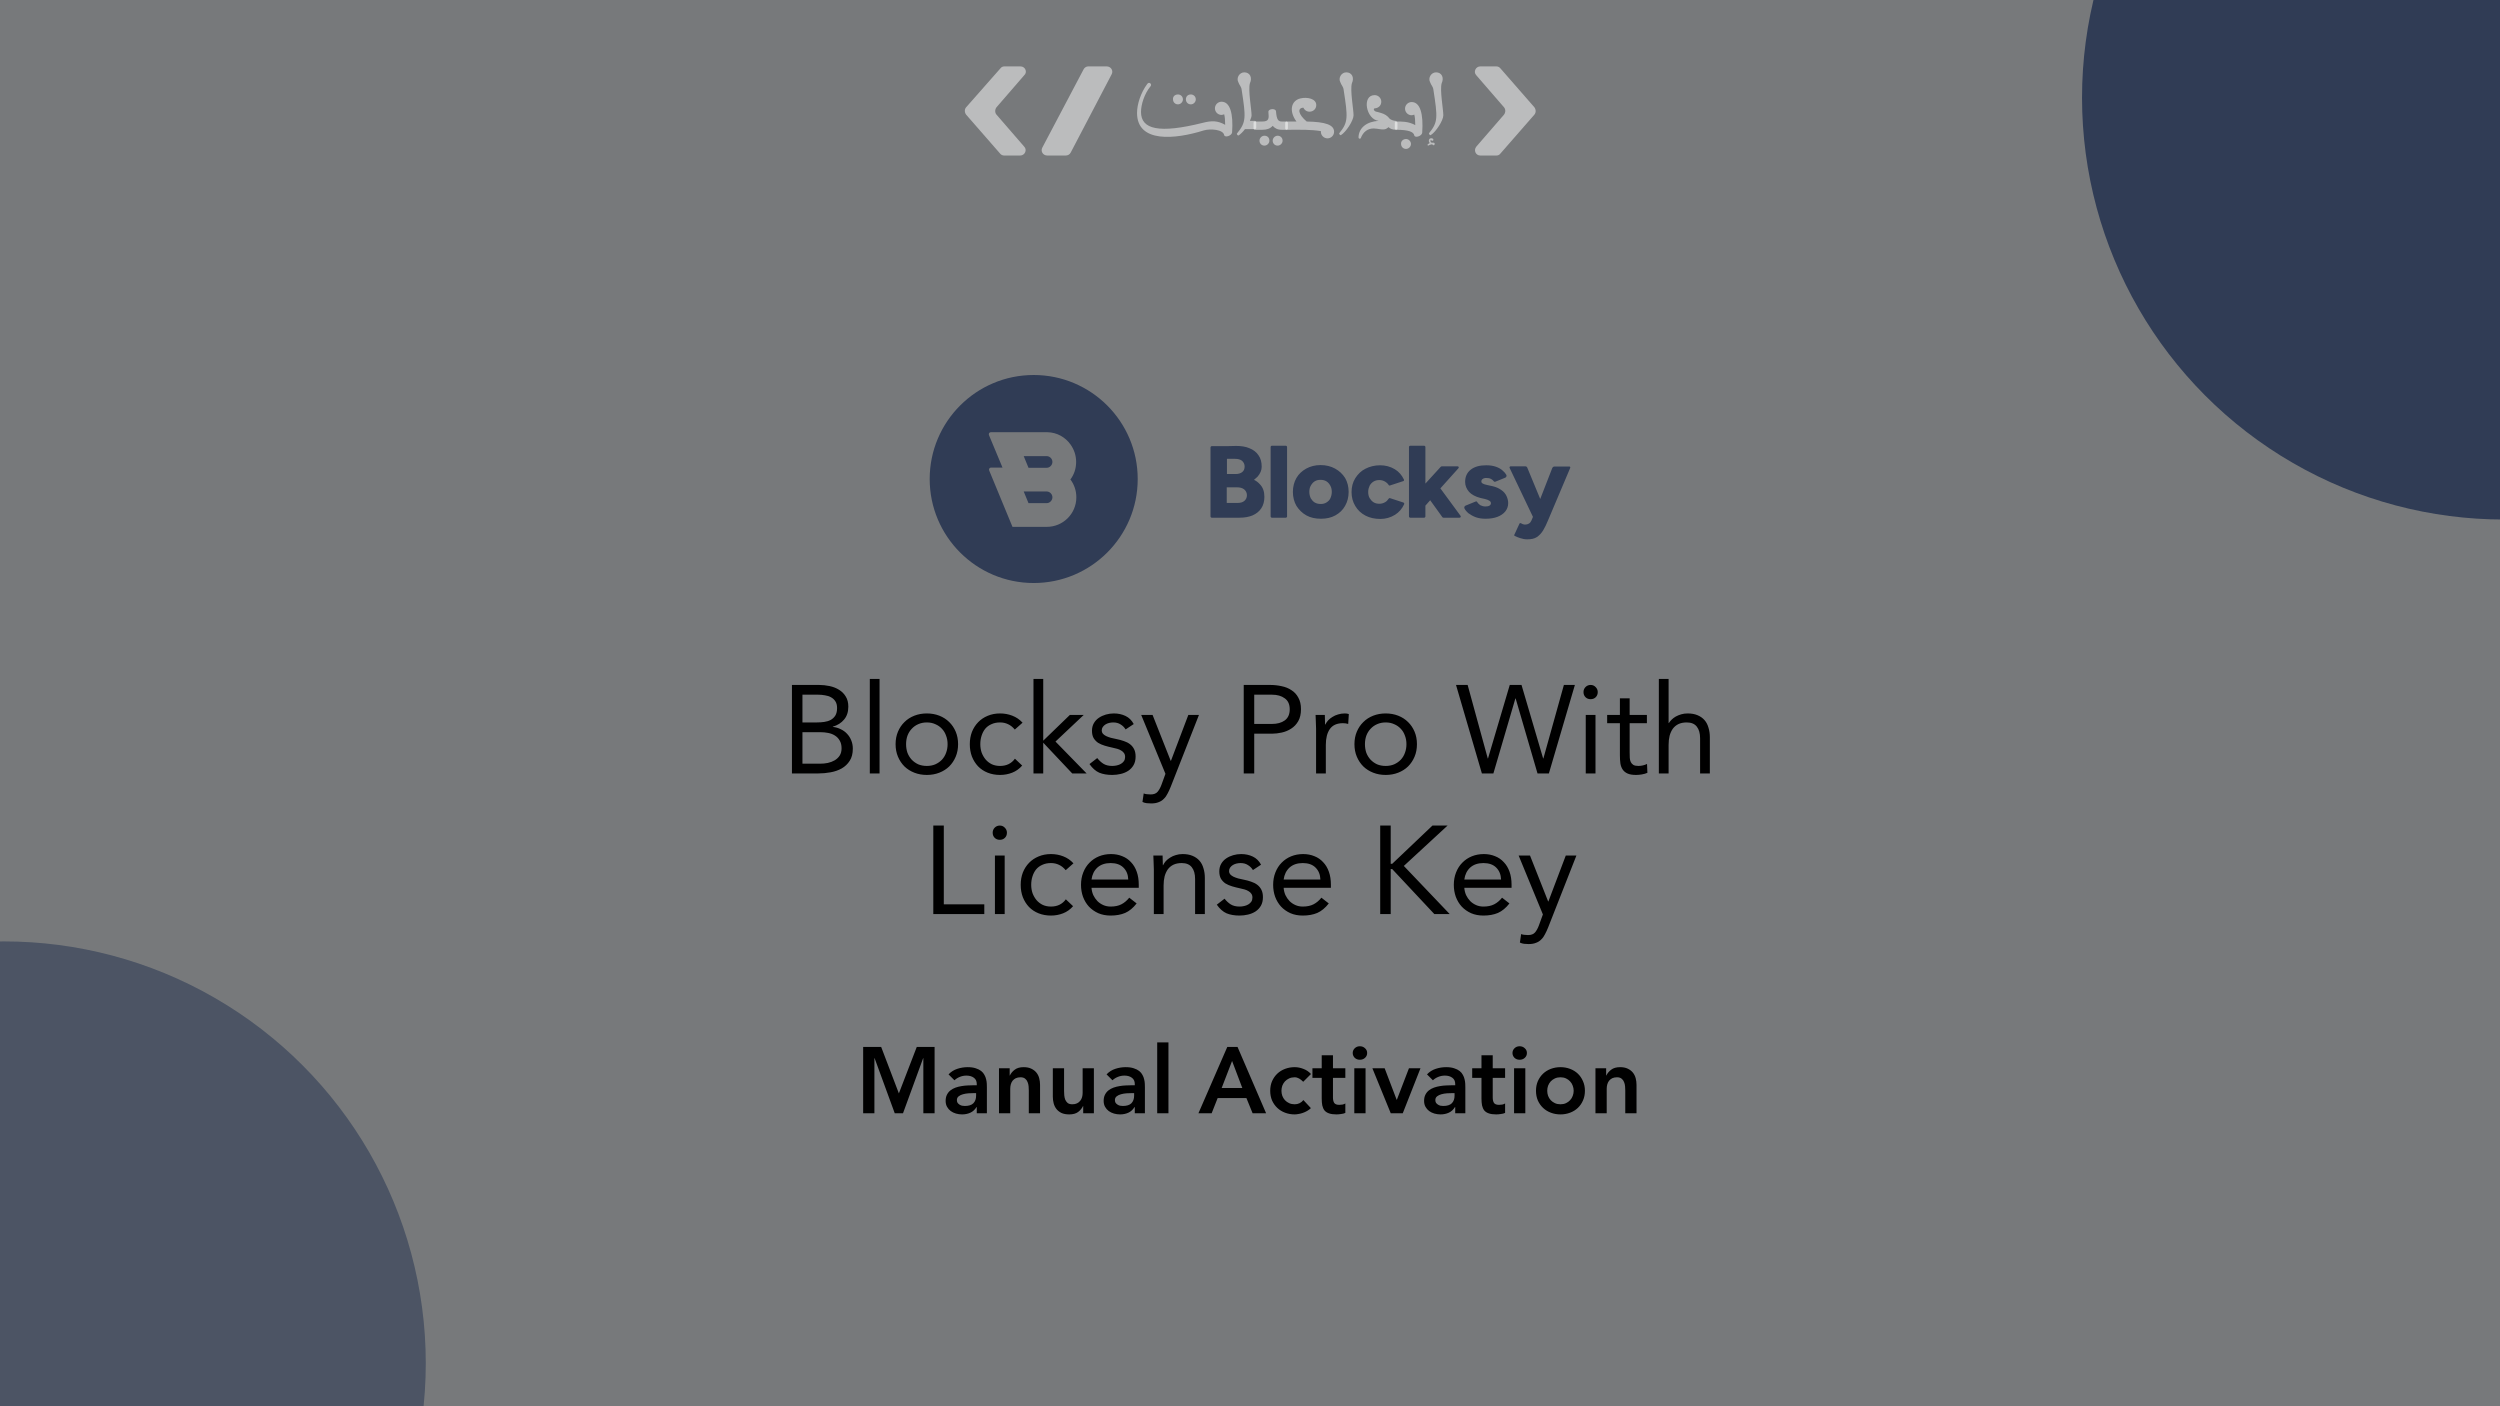
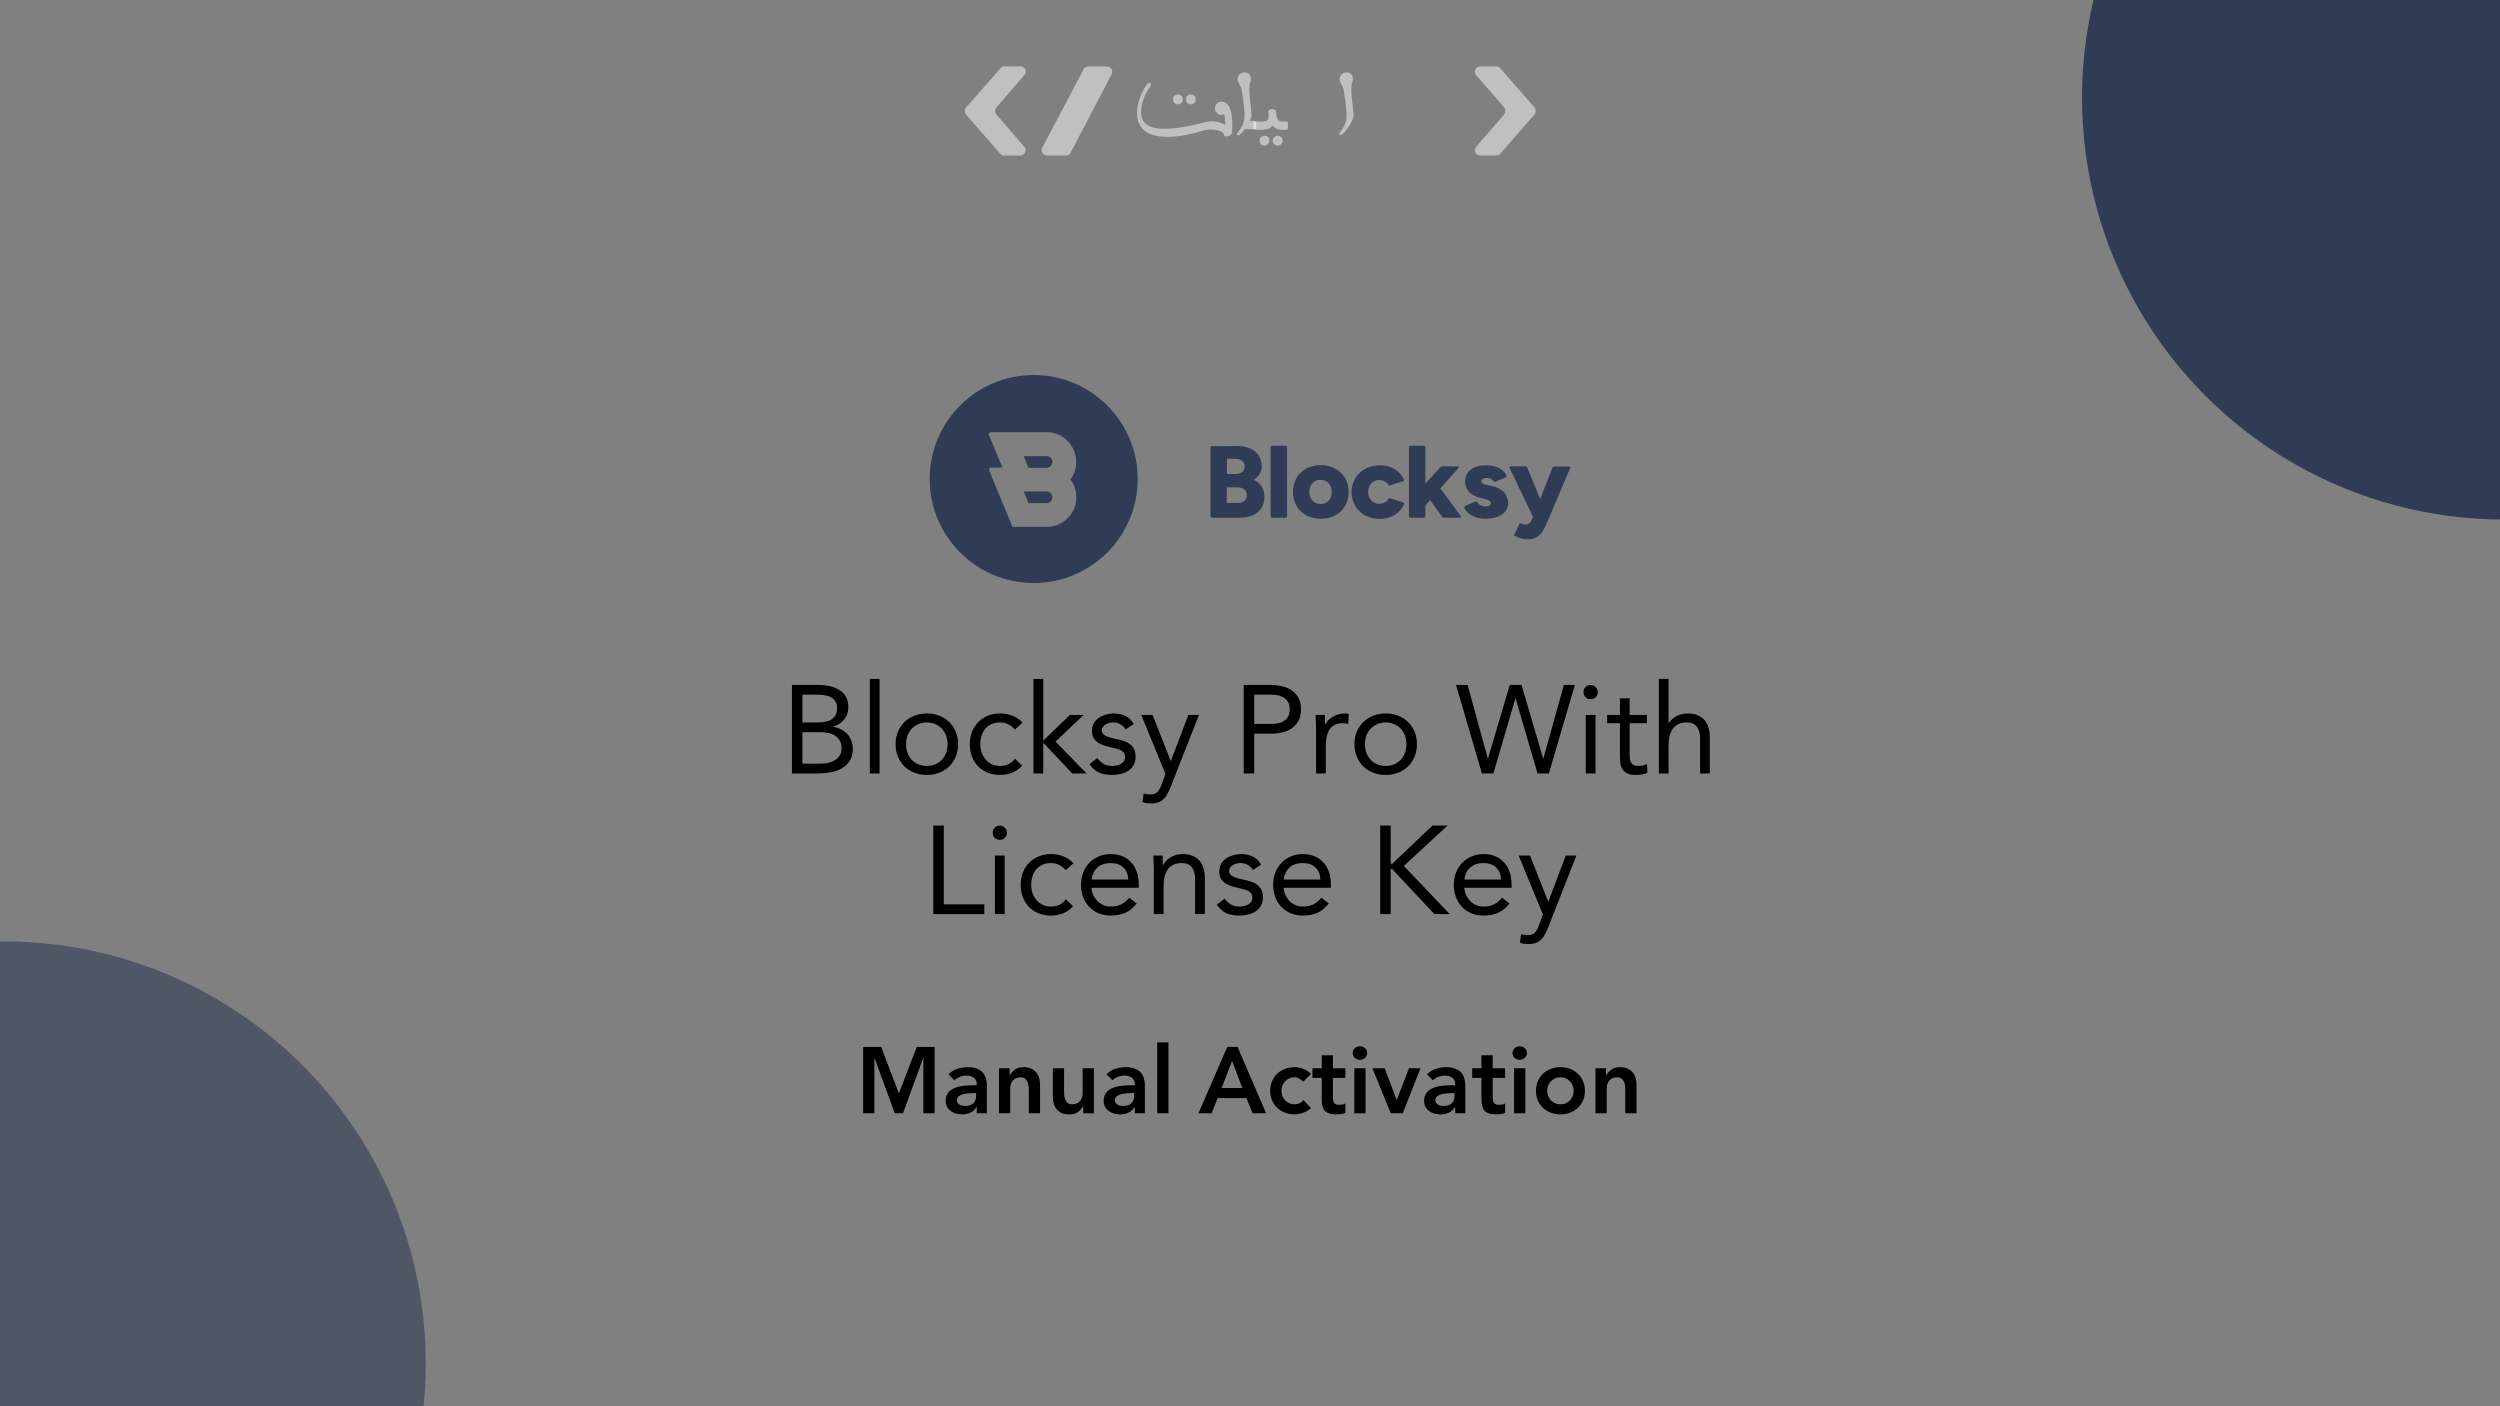
<svg xmlns="http://www.w3.org/2000/svg" width="640" height="360" viewBox="0 0 640 360" fill="none">
  <rect x="0" y="0" width="640" height="360" fill="#808080" stroke="none" />
  <g clip-path="url(#clip0_421_151)">
-     <rect width="640" height="360" fill="#303C55" fill-opacity="0.1" />
    <circle cx="641" cy="25" r="108" fill="#303C55" />
    <circle cx="1" cy="349" r="108" fill="#303C55" fill-opacity="0.6" />
    <path d="M293.703 21.478C294.21 20.802 294.97 21.562 294.548 22.07C292.942 24.013 292.097 26.801 292.097 28.66C292.097 33.138 296.744 34.236 307.897 31.448C310.178 30.857 311.699 30.857 313.643 31.955C313.643 30.772 313.558 29.843 313.389 29.251C313.136 29.336 312.967 29.42 312.713 29.42C311.784 29.42 311.023 28.66 311.023 27.73C311.023 26.801 311.784 26.041 312.713 26.041C314.91 26.041 315.755 29.082 315.417 33.898C315.332 34.743 313.558 35.335 313.389 34.574C313.136 33.138 309.84 32.884 308.151 33.391C300.884 35.673 291.083 36.687 291.083 28.913C291.083 26.716 292.013 23.759 293.703 21.478ZM302.828 25.449C302.828 26.125 302.236 26.716 301.56 26.716C300.8 26.716 300.293 26.125 300.293 25.449C300.208 24.689 300.8 24.182 301.56 24.182C302.236 24.182 302.828 24.689 302.828 25.449ZM306.123 25.449C306.123 26.125 305.531 26.716 304.855 26.716C304.095 26.716 303.588 26.125 303.588 25.449C303.588 24.689 304.095 24.182 304.855 24.182C305.531 24.182 306.123 24.689 306.123 25.449Z" fill="white" fill-opacity="0.5" />
    <path d="M317.867 22.999C317.783 22.154 317.276 21.816 317.022 21.056C316.431 19.957 317.276 18.521 318.543 18.521C319.979 18.521 320.655 19.873 319.979 21.309C319.472 22.999 320.402 28.068 320.402 29.505C320.402 29.843 320.233 30.35 319.979 30.941H321.247C321.416 30.941 321.585 31.11 321.585 31.279V32.715C321.585 32.884 321.416 33.053 321.247 33.053H318.712C318.205 33.729 317.614 34.321 317.107 34.659C316.853 34.828 316.515 34.236 316.684 34.152C319.05 31.279 318.966 30.096 317.867 22.999Z" fill="white" fill-opacity="0.5" />
    <path d="M329.358 31.11C329.527 31.11 329.696 31.279 329.696 31.448V32.884C329.696 33.053 329.527 33.222 329.358 33.222H328.091C326.992 33.222 326.316 32.8 325.809 32.209C325.218 32.884 324.373 33.222 323.19 33.222H321.247C321.078 33.222 320.909 33.053 320.909 32.884V31.448C320.909 31.279 321.078 31.11 321.247 31.11H323.106C324.88 31.11 324.88 30.35 324.711 28.66C324.626 27.815 326.57 27.646 326.654 28.491C326.823 30.688 327.246 31.11 328.175 31.11H329.358ZM324.964 36.011C324.964 36.687 324.373 37.278 323.697 37.278C322.937 37.278 322.43 36.687 322.43 36.011C322.43 35.335 323.021 34.743 323.697 34.743C324.457 34.743 324.964 35.25 324.964 36.011ZM328.344 36.011C328.344 36.687 327.753 37.278 327.077 37.278C326.316 37.278 325.809 36.687 325.809 36.011C325.809 35.335 326.401 34.743 327.077 34.743C327.753 34.743 328.344 35.25 328.344 36.011Z" fill="white" fill-opacity="0.5" />
-     <path d="M329.02 31.448C329.02 31.279 329.189 31.11 329.358 31.11H330.118C330.71 31.11 331.301 31.11 331.893 31.11C329.949 28.491 330.456 25.787 332.907 25.196C334.681 24.773 336.962 25.28 336.962 26.886C336.962 28.744 334.427 29.251 333.667 27.561C332.062 27.646 332.315 29.251 334.512 31.11C339.328 31.195 341.525 31.955 341.525 33.729C341.525 34.659 340.764 35.419 339.835 35.419C338.906 35.419 338.145 34.659 338.145 33.729V33.56C335.441 33.138 332.991 33.222 330.118 33.222H329.358C329.189 33.222 329.02 33.053 329.02 32.884V31.448Z" fill="white" fill-opacity="0.5" />
    <path d="M343.975 22.999C343.89 22.154 343.383 21.816 343.13 21.056C342.539 19.957 343.383 18.521 344.651 18.521C346.087 18.521 346.763 19.873 346.087 21.309C345.58 22.999 346.51 28.068 346.51 29.505C346.51 30.857 344.566 33.814 343.299 34.574C343.046 34.743 342.708 34.152 342.877 34.067C345.158 31.279 345.073 30.096 343.975 22.999Z" fill="white" fill-opacity="0.5" />
-     <path d="M357.747 31.448V32.884C357.747 33.053 357.578 33.222 357.409 33.222C356.48 33.222 355.888 32.969 355.466 32.546C355.297 32.715 355.128 32.8 354.874 32.969C354.114 33.391 352.678 32.884 351.664 32.884C350.058 32.884 348.96 33.814 348.369 35.335C348.2 35.673 347.777 35.504 347.777 35.166C347.862 32.631 349.974 31.11 352.931 30.941C349.72 30.603 348.538 24.351 351.917 24.351C352.847 24.351 353.607 25.111 353.607 26.041C353.607 26.97 352.931 27.646 352.002 27.73C351.495 27.73 351.664 28.406 352.255 28.575C352.593 28.66 353.016 28.744 353.523 28.913C354.452 29.167 355.212 29.674 355.635 30.265C355.973 30.688 356.818 30.941 357.325 30.941C357.578 31.11 357.747 31.279 357.747 31.448Z" fill="white" fill-opacity="0.5" />
-     <path d="M357.071 31.448C357.071 31.279 357.24 31.11 357.409 31.11C358.676 31.11 360.535 31.026 362.31 32.039C362.31 30.857 362.225 29.927 362.056 29.336C361.803 29.42 361.634 29.505 361.38 29.505C360.451 29.505 359.69 28.744 359.69 27.815C359.69 26.886 360.451 26.125 361.38 26.125C363.577 26.125 364.422 29.167 364.084 33.983C363.999 34.828 362.225 35.419 362.056 34.659C361.887 33.729 360.535 33.222 357.409 33.222C357.24 33.222 357.071 33.053 357.071 32.884V31.448ZM359.944 35.588C360.62 35.588 361.211 36.179 361.211 36.855C361.211 37.531 360.62 38.123 359.944 38.123C359.183 38.123 358.676 37.531 358.676 36.855C358.592 36.179 359.183 35.588 359.944 35.588Z" fill="white" fill-opacity="0.5" />
-     <path d="M366.027 36.602C365.605 36.264 365.774 35.504 366.196 35.419C366.534 35.335 366.872 35.419 366.957 35.757C366.957 36.095 366.534 36.18 366.365 35.842C366.112 35.842 366.112 36.433 366.534 36.517C366.703 36.517 366.788 36.517 366.957 36.517C367.379 36.517 367.379 37.109 367.041 37.193C366.872 37.193 366.703 37.109 366.703 36.94C366.365 36.94 365.943 37.109 365.605 37.278C365.52 37.362 365.436 37.025 365.436 37.025C365.605 36.855 365.858 36.687 366.027 36.602ZM366.957 22.999C366.872 22.154 366.365 21.816 366.112 21.056C365.52 19.957 366.365 18.521 367.633 18.521C369.069 18.521 369.745 19.873 369.069 21.309C368.562 22.999 369.491 28.068 369.491 29.505C369.491 30.857 367.548 33.814 366.281 34.574C366.027 34.743 365.689 34.152 365.858 34.067C368.14 31.279 368.055 30.096 366.957 22.999Z" fill="white" fill-opacity="0.5" />
    <path d="M383.094 17H378.954C377.772 17 377.096 18.436 377.941 19.281L385.038 27.477C385.46 27.984 385.46 28.744 385.038 29.336L377.941 37.531C377.18 38.461 377.772 39.813 378.954 39.813H383.094C383.517 39.813 383.855 39.644 384.108 39.306L392.811 29.336C393.233 28.829 393.233 28.068 392.811 27.477L384.108 17.507C383.855 17.169 383.432 17 383.094 17Z" fill="white" fill-opacity="0.5" />
    <path d="M261.258 17H257.118C256.695 17 256.357 17.169 256.104 17.507L247.317 27.477C246.894 27.984 246.894 28.744 247.317 29.336L256.019 39.306C256.273 39.644 256.695 39.813 257.033 39.813H261.173C262.356 39.813 263.032 38.376 262.187 37.531L255.09 29.336C254.668 28.829 254.668 28.068 255.09 27.477L262.187 19.281C263.117 18.436 262.441 17 261.258 17Z" fill="white" fill-opacity="0.5" />
    <path d="M277.396 17.76L266.834 37.785C266.327 38.714 267.003 39.813 268.102 39.813H272.833C273.34 39.813 273.847 39.559 274.101 39.052L284.577 19.028C285.084 18.098 284.408 17 283.31 17H278.579C278.156 17 277.649 17.253 277.396 17.76Z" fill="white" fill-opacity="0.5" />
    <path d="M202.738 175.344H209.65C210.567 175.344 211.474 175.44 212.37 175.632C213.287 175.824 214.098 176.144 214.802 176.592C215.506 177.019 216.071 177.584 216.498 178.288C216.946 178.992 217.17 179.867 217.17 180.912C217.17 182.256 216.807 183.355 216.082 184.208C215.378 185.061 214.418 185.669 213.202 186.032V186.096C213.927 186.16 214.599 186.352 215.218 186.672C215.858 186.971 216.402 187.365 216.85 187.856C217.319 188.347 217.682 188.923 217.938 189.584C218.194 190.224 218.322 190.917 218.322 191.664C218.322 192.923 218.055 193.957 217.522 194.768C217.01 195.579 216.327 196.229 215.474 196.72C214.642 197.189 213.693 197.52 212.626 197.712C211.581 197.904 210.535 198 209.49 198H202.738V175.344ZM205.426 184.944H209.138C209.778 184.944 210.397 184.901 210.994 184.816C211.613 184.731 212.167 184.56 212.658 184.304C213.149 184.027 213.543 183.653 213.842 183.184C214.141 182.693 214.29 182.053 214.29 181.264C214.29 180.56 214.151 179.995 213.874 179.568C213.597 179.12 213.223 178.768 212.754 178.512C212.306 178.256 211.783 178.085 211.186 178C210.61 177.893 210.023 177.84 209.426 177.84H205.426V184.944ZM205.426 195.504H209.97C210.631 195.504 211.282 195.44 211.922 195.312C212.583 195.163 213.17 194.939 213.682 194.64C214.215 194.32 214.642 193.915 214.962 193.424C215.282 192.912 215.442 192.293 215.442 191.568C215.442 190.779 215.282 190.117 214.962 189.584C214.663 189.051 214.258 188.624 213.746 188.304C213.255 187.984 212.679 187.76 212.018 187.632C211.378 187.504 210.717 187.44 210.034 187.44H205.426V195.504ZM222.67 173.808H225.166V198H222.67V173.808ZM229.27 190.512C229.27 189.339 229.472 188.272 229.878 187.312C230.283 186.352 230.838 185.531 231.542 184.848C232.246 184.144 233.088 183.6 234.07 183.216C235.051 182.832 236.118 182.64 237.27 182.64C238.422 182.64 239.488 182.832 240.47 183.216C241.451 183.6 242.294 184.144 242.998 184.848C243.702 185.531 244.256 186.352 244.662 187.312C245.067 188.272 245.27 189.339 245.27 190.512C245.27 191.685 245.067 192.752 244.662 193.712C244.256 194.672 243.702 195.504 242.998 196.208C242.294 196.891 241.451 197.424 240.47 197.808C239.488 198.192 238.422 198.384 237.27 198.384C236.118 198.384 235.051 198.192 234.07 197.808C233.088 197.424 232.246 196.891 231.542 196.208C230.838 195.504 230.283 194.672 229.878 193.712C229.472 192.752 229.27 191.685 229.27 190.512ZM231.958 190.512C231.958 191.301 232.075 192.037 232.31 192.72C232.566 193.381 232.928 193.968 233.398 194.48C233.867 194.971 234.422 195.365 235.062 195.664C235.723 195.941 236.459 196.08 237.27 196.08C238.08 196.08 238.806 195.941 239.446 195.664C240.107 195.365 240.672 194.971 241.142 194.48C241.611 193.968 241.963 193.381 242.198 192.72C242.454 192.037 242.582 191.301 242.582 190.512C242.582 189.723 242.454 188.997 242.198 188.336C241.963 187.653 241.611 187.067 241.142 186.576C240.672 186.064 240.107 185.669 239.446 185.392C238.806 185.093 238.08 184.944 237.27 184.944C236.459 184.944 235.723 185.093 235.062 185.392C234.422 185.669 233.867 186.064 233.398 186.576C232.928 187.067 232.566 187.653 232.31 188.336C232.075 188.997 231.958 189.723 231.958 190.512ZM259.79 186.768C259.256 186.128 258.68 185.669 258.062 185.392C257.443 185.093 256.76 184.944 256.014 184.944C255.182 184.944 254.446 185.093 253.806 185.392C253.166 185.669 252.632 186.064 252.206 186.576C251.8 187.088 251.491 187.685 251.278 188.368C251.064 189.029 250.958 189.744 250.958 190.512C250.958 191.28 251.075 192.005 251.31 192.688C251.566 193.349 251.907 193.936 252.334 194.448C252.782 194.96 253.315 195.365 253.934 195.664C254.552 195.941 255.246 196.08 256.014 196.08C257.656 196.08 258.926 195.461 259.822 194.224L261.678 195.984C260.952 196.816 260.099 197.424 259.118 197.808C258.136 198.192 257.102 198.384 256.014 198.384C254.862 198.384 253.806 198.192 252.846 197.808C251.886 197.424 251.064 196.88 250.382 196.176C249.72 195.472 249.198 194.64 248.814 193.68C248.451 192.72 248.27 191.664 248.27 190.512C248.27 189.381 248.451 188.336 248.814 187.376C249.198 186.416 249.731 185.584 250.414 184.88C251.096 184.176 251.907 183.632 252.846 183.248C253.806 182.843 254.862 182.64 256.014 182.64C257.123 182.64 258.168 182.832 259.15 183.216C260.152 183.6 261.027 184.197 261.774 185.008L259.79 186.768ZM264.571 173.808H267.067V189.616L273.883 183.024H277.435L270.203 189.84L278.171 198H274.491L267.067 190.128V198H264.571V173.808ZM280.891 194.064C281.382 194.683 281.915 195.173 282.491 195.536C283.088 195.899 283.835 196.08 284.731 196.08C285.115 196.08 285.499 196.037 285.883 195.952C286.288 195.867 286.651 195.728 286.971 195.536C287.291 195.344 287.547 195.109 287.739 194.832C287.931 194.533 288.027 194.181 288.027 193.776C288.027 193.371 287.931 193.04 287.739 192.784C287.568 192.528 287.334 192.315 287.035 192.144C286.736 191.952 286.395 191.803 286.011 191.696C285.627 191.589 285.232 191.493 284.827 191.408C284.123 191.259 283.451 191.088 282.811 190.896C282.171 190.704 281.606 190.459 281.115 190.16C280.646 189.84 280.262 189.435 279.963 188.944C279.686 188.453 279.547 187.824 279.547 187.056C279.547 186.331 279.707 185.691 280.027 185.136C280.347 184.581 280.774 184.123 281.307 183.76C281.84 183.397 282.438 183.12 283.099 182.928C283.76 182.736 284.443 182.64 285.147 182.64C286.235 182.64 287.227 182.853 288.123 183.28C289.019 183.707 289.723 184.4 290.235 185.36L288.155 186.736C287.835 186.203 287.408 185.776 286.875 185.456C286.363 185.115 285.734 184.944 284.987 184.944C284.646 184.944 284.294 184.987 283.931 185.072C283.59 185.157 283.28 185.285 283.003 185.456C282.726 185.627 282.491 185.851 282.299 186.128C282.128 186.384 282.043 186.683 282.043 187.024C282.043 187.323 282.139 187.589 282.331 187.824C282.544 188.059 282.822 188.261 283.163 188.432C283.526 188.603 283.931 188.752 284.379 188.88C284.848 189.008 285.328 189.115 285.819 189.2C286.48 189.328 287.11 189.499 287.707 189.712C288.304 189.904 288.827 190.171 289.275 190.512C289.723 190.853 290.075 191.28 290.331 191.792C290.587 192.304 290.715 192.933 290.715 193.68C290.715 194.533 290.544 195.259 290.203 195.856C289.862 196.453 289.403 196.944 288.827 197.328C288.272 197.691 287.632 197.957 286.907 198.128C286.203 198.299 285.478 198.384 284.731 198.384C283.451 198.384 282.342 198.192 281.403 197.808C280.486 197.403 279.654 196.667 278.907 195.6L280.891 194.064ZM299.7 201.424C299.444 202.064 299.177 202.64 298.9 203.152C298.644 203.685 298.324 204.133 297.94 204.496C297.577 204.88 297.129 205.168 296.596 205.36C296.084 205.573 295.455 205.68 294.708 205.68C294.345 205.68 293.961 205.659 293.556 205.616C293.172 205.573 292.809 205.467 292.468 205.296L292.788 203.12C293.044 203.227 293.311 203.291 293.588 203.312C293.865 203.355 294.185 203.376 294.548 203.376C295.359 203.376 295.956 203.152 296.34 202.704C296.724 202.256 297.055 201.659 297.332 200.912L298.356 198.096L292.148 183.024H295.06L299.7 194.768H299.764L304.212 183.024H306.932L299.7 201.424ZM318.394 175.344H325.114C326.159 175.344 327.151 175.451 328.09 175.664C329.05 175.856 329.893 176.197 330.618 176.688C331.365 177.157 331.951 177.797 332.378 178.608C332.826 179.397 333.05 180.379 333.05 181.552C333.05 182.789 332.815 183.813 332.346 184.624C331.877 185.435 331.269 186.075 330.522 186.544C329.797 187.013 328.997 187.344 328.122 187.536C327.247 187.728 326.415 187.824 325.626 187.824H321.082V198H318.394V175.344ZM321.082 185.328H325.626C326.97 185.328 328.058 185.029 328.89 184.432C329.743 183.813 330.17 182.864 330.17 181.584C330.17 180.304 329.743 179.365 328.89 178.768C328.058 178.149 326.97 177.84 325.626 177.84H321.082V185.328ZM336.915 186.576C336.915 185.893 336.894 185.253 336.851 184.656C336.808 184.059 336.787 183.515 336.787 183.024H339.155C339.155 183.429 339.166 183.835 339.187 184.24C339.208 184.645 339.219 185.061 339.219 185.488H339.283C339.454 185.125 339.688 184.773 339.987 184.432C340.307 184.091 340.68 183.792 341.107 183.536C341.534 183.259 342.014 183.045 342.547 182.896C343.08 182.725 343.656 182.64 344.275 182.64C344.659 182.64 345 182.693 345.299 182.8L345.139 185.328C344.712 185.2 344.264 185.136 343.795 185.136C342.259 185.136 341.139 185.637 340.435 186.64C339.752 187.621 339.411 188.976 339.411 190.704V198H336.915V186.576ZM346.738 190.512C346.738 189.339 346.941 188.272 347.346 187.312C347.752 186.352 348.306 185.531 349.01 184.848C349.714 184.144 350.557 183.6 351.538 183.216C352.52 182.832 353.586 182.64 354.738 182.64C355.89 182.64 356.957 182.832 357.938 183.216C358.92 183.6 359.762 184.144 360.466 184.848C361.17 185.531 361.725 186.352 362.13 187.312C362.536 188.272 362.738 189.339 362.738 190.512C362.738 191.685 362.536 192.752 362.13 193.712C361.725 194.672 361.17 195.504 360.466 196.208C359.762 196.891 358.92 197.424 357.938 197.808C356.957 198.192 355.89 198.384 354.738 198.384C353.586 198.384 352.52 198.192 351.538 197.808C350.557 197.424 349.714 196.891 349.01 196.208C348.306 195.504 347.752 194.672 347.346 193.712C346.941 192.752 346.738 191.685 346.738 190.512ZM349.426 190.512C349.426 191.301 349.544 192.037 349.778 192.72C350.034 193.381 350.397 193.968 350.866 194.48C351.336 194.971 351.89 195.365 352.53 195.664C353.192 195.941 353.928 196.08 354.738 196.08C355.549 196.08 356.274 195.941 356.914 195.664C357.576 195.365 358.141 194.971 358.61 194.48C359.08 193.968 359.432 193.381 359.666 192.72C359.922 192.037 360.05 191.301 360.05 190.512C360.05 189.723 359.922 188.997 359.666 188.336C359.432 187.653 359.08 187.067 358.61 186.576C358.141 186.064 357.576 185.669 356.914 185.392C356.274 185.093 355.549 184.944 354.738 184.944C353.928 184.944 353.192 185.093 352.53 185.392C351.89 185.669 351.336 186.064 350.866 186.576C350.397 187.067 350.034 187.653 349.778 188.336C349.544 188.997 349.426 189.723 349.426 190.512ZM372.739 175.344H375.715L380.867 194.16H380.931L386.499 175.344H389.507L395.043 194.16H395.107L400.355 175.344H403.171L396.515 198H393.603L388.003 178.8H387.939L382.307 198H379.363L372.739 175.344ZM405.951 183.024H408.447V198H405.951V183.024ZM405.375 177.168C405.375 176.677 405.546 176.251 405.887 175.888C406.25 175.525 406.687 175.344 407.199 175.344C407.711 175.344 408.138 175.525 408.479 175.888C408.842 176.251 409.023 176.677 409.023 177.168C409.023 177.701 408.853 178.139 408.511 178.48C408.17 178.821 407.733 178.992 407.199 178.992C406.666 178.992 406.229 178.821 405.887 178.48C405.546 178.139 405.375 177.701 405.375 177.168ZM421.607 185.136H417.191V192.624C417.191 193.115 417.202 193.573 417.223 194C417.244 194.405 417.33 194.768 417.479 195.088C417.628 195.387 417.852 195.632 418.151 195.824C418.45 195.995 418.876 196.08 419.431 196.08C419.794 196.08 420.167 196.037 420.551 195.952C420.935 195.867 421.298 195.739 421.639 195.568L421.735 197.84C421.308 198.032 420.828 198.171 420.295 198.256C419.783 198.341 419.292 198.384 418.823 198.384C417.927 198.384 417.212 198.267 416.679 198.032C416.146 197.797 415.73 197.467 415.431 197.04C415.132 196.613 414.93 196.091 414.823 195.472C414.738 194.832 414.695 194.128 414.695 193.36V185.136H411.431V183.024H414.695V178.768H417.191V183.024H421.607V185.136ZM424.665 173.808H427.161V185.104H427.225C427.396 184.827 427.63 184.539 427.929 184.24C428.228 183.941 428.58 183.675 428.985 183.44C429.412 183.205 429.881 183.013 430.393 182.864C430.905 182.715 431.449 182.64 432.025 182.64C433.006 182.64 433.849 182.789 434.553 183.088C435.278 183.387 435.876 183.803 436.345 184.336C436.814 184.869 437.156 185.52 437.369 186.288C437.604 187.035 437.721 187.856 437.721 188.752V198H435.225V189.008C435.225 187.728 434.948 186.736 434.393 186.032C433.838 185.307 432.974 184.944 431.801 184.944C430.99 184.944 430.286 185.083 429.689 185.36C429.113 185.637 428.633 186.032 428.249 186.544C427.886 187.056 427.609 187.664 427.417 188.368C427.246 189.072 427.161 189.851 427.161 190.704V198H424.665V173.808ZM238.925 211.344H241.613V231.504H251.981V234H238.925V211.344ZM254.701 219.024H257.197V234H254.701V219.024ZM254.125 213.168C254.125 212.677 254.296 212.251 254.637 211.888C255 211.525 255.437 211.344 255.949 211.344C256.461 211.344 256.888 211.525 257.229 211.888C257.592 212.251 257.773 212.677 257.773 213.168C257.773 213.701 257.603 214.139 257.261 214.48C256.92 214.821 256.483 214.992 255.949 214.992C255.416 214.992 254.979 214.821 254.637 214.48C254.296 214.139 254.125 213.701 254.125 213.168ZM272.821 222.768C272.288 222.128 271.712 221.669 271.093 221.392C270.474 221.093 269.792 220.944 269.045 220.944C268.213 220.944 267.477 221.093 266.837 221.392C266.197 221.669 265.664 222.064 265.237 222.576C264.832 223.088 264.522 223.685 264.309 224.368C264.096 225.029 263.989 225.744 263.989 226.512C263.989 227.28 264.106 228.005 264.341 228.688C264.597 229.349 264.938 229.936 265.365 230.448C265.813 230.96 266.346 231.365 266.965 231.664C267.584 231.941 268.277 232.08 269.045 232.08C270.688 232.08 271.957 231.461 272.853 230.224L274.709 231.984C273.984 232.816 273.13 233.424 272.149 233.808C271.168 234.192 270.133 234.384 269.045 234.384C267.893 234.384 266.837 234.192 265.877 233.808C264.917 233.424 264.096 232.88 263.413 232.176C262.752 231.472 262.229 230.64 261.845 229.68C261.482 228.72 261.301 227.664 261.301 226.512C261.301 225.381 261.482 224.336 261.845 223.376C262.229 222.416 262.762 221.584 263.445 220.88C264.128 220.176 264.938 219.632 265.877 219.248C266.837 218.843 267.893 218.64 269.045 218.64C270.154 218.64 271.2 218.832 272.181 219.216C273.184 219.6 274.058 220.197 274.805 221.008L272.821 222.768ZM290.978 231.28C290.082 232.432 289.101 233.243 288.034 233.712C286.968 234.16 285.73 234.384 284.322 234.384C283.149 234.384 282.093 234.181 281.154 233.776C280.216 233.349 279.416 232.784 278.754 232.08C278.114 231.376 277.613 230.544 277.25 229.584C276.909 228.624 276.738 227.6 276.738 226.512C276.738 225.36 276.93 224.304 277.314 223.344C277.698 222.363 278.232 221.531 278.914 220.848C279.597 220.144 280.408 219.6 281.346 219.216C282.285 218.832 283.309 218.64 284.418 218.64C285.464 218.64 286.424 218.821 287.298 219.184C288.173 219.525 288.92 220.037 289.538 220.72C290.178 221.381 290.669 222.203 291.01 223.184C291.352 224.144 291.522 225.243 291.522 226.48V227.28H279.426C279.469 227.92 279.618 228.539 279.874 229.136C280.152 229.712 280.504 230.224 280.93 230.672C281.357 231.099 281.858 231.44 282.434 231.696C283.01 231.952 283.64 232.08 284.322 232.08C285.41 232.08 286.328 231.888 287.074 231.504C287.821 231.12 288.493 230.555 289.09 229.808L290.978 231.28ZM288.834 225.168C288.792 223.888 288.376 222.864 287.586 222.096C286.818 221.328 285.73 220.944 284.322 220.944C282.914 220.944 281.784 221.328 280.93 222.096C280.098 222.864 279.597 223.888 279.426 225.168H288.834ZM295.384 222.576C295.384 221.893 295.362 221.253 295.32 220.656C295.277 220.059 295.256 219.515 295.256 219.024H297.624C297.624 219.429 297.634 219.835 297.656 220.24C297.677 220.645 297.688 221.061 297.688 221.488H297.752C297.922 221.125 298.157 220.773 298.456 220.432C298.776 220.091 299.149 219.792 299.576 219.536C300.002 219.259 300.482 219.045 301.016 218.896C301.549 218.725 302.125 218.64 302.744 218.64C303.725 218.64 304.568 218.789 305.272 219.088C305.997 219.387 306.594 219.803 307.064 220.336C307.533 220.869 307.874 221.52 308.088 222.288C308.322 223.035 308.44 223.856 308.44 224.752V234H305.944V225.008C305.944 223.728 305.666 222.736 305.112 222.032C304.557 221.307 303.693 220.944 302.52 220.944C301.709 220.944 301.005 221.083 300.408 221.36C299.832 221.637 299.352 222.032 298.968 222.544C298.605 223.056 298.328 223.664 298.136 224.368C297.965 225.072 297.88 225.851 297.88 226.704V234H295.384V222.576ZM313.485 230.064C313.976 230.683 314.509 231.173 315.085 231.536C315.682 231.899 316.429 232.08 317.325 232.08C317.709 232.08 318.093 232.037 318.477 231.952C318.882 231.867 319.245 231.728 319.565 231.536C319.885 231.344 320.141 231.109 320.333 230.832C320.525 230.533 320.621 230.181 320.621 229.776C320.621 229.371 320.525 229.04 320.333 228.784C320.162 228.528 319.928 228.315 319.629 228.144C319.33 227.952 318.989 227.803 318.605 227.696C318.221 227.589 317.826 227.493 317.421 227.408C316.717 227.259 316.045 227.088 315.405 226.896C314.765 226.704 314.2 226.459 313.709 226.16C313.24 225.84 312.856 225.435 312.557 224.944C312.28 224.453 312.141 223.824 312.141 223.056C312.141 222.331 312.301 221.691 312.621 221.136C312.941 220.581 313.368 220.123 313.901 219.76C314.434 219.397 315.032 219.12 315.693 218.928C316.354 218.736 317.037 218.64 317.741 218.64C318.829 218.64 319.821 218.853 320.717 219.28C321.613 219.707 322.317 220.4 322.829 221.36L320.749 222.736C320.429 222.203 320.002 221.776 319.469 221.456C318.957 221.115 318.328 220.944 317.581 220.944C317.24 220.944 316.888 220.987 316.525 221.072C316.184 221.157 315.874 221.285 315.597 221.456C315.32 221.627 315.085 221.851 314.893 222.128C314.722 222.384 314.637 222.683 314.637 223.024C314.637 223.323 314.733 223.589 314.925 223.824C315.138 224.059 315.416 224.261 315.757 224.432C316.12 224.603 316.525 224.752 316.973 224.88C317.442 225.008 317.922 225.115 318.413 225.2C319.074 225.328 319.704 225.499 320.301 225.712C320.898 225.904 321.421 226.171 321.869 226.512C322.317 226.853 322.669 227.28 322.925 227.792C323.181 228.304 323.309 228.933 323.309 229.68C323.309 230.533 323.138 231.259 322.797 231.856C322.456 232.453 321.997 232.944 321.421 233.328C320.866 233.691 320.226 233.957 319.501 234.128C318.797 234.299 318.072 234.384 317.325 234.384C316.045 234.384 314.936 234.192 313.997 233.808C313.08 233.403 312.248 232.667 311.501 231.6L313.485 230.064ZM340.166 231.28C339.27 232.432 338.289 233.243 337.222 233.712C336.155 234.16 334.918 234.384 333.51 234.384C332.337 234.384 331.281 234.181 330.342 233.776C329.403 233.349 328.603 232.784 327.942 232.08C327.302 231.376 326.801 230.544 326.438 229.584C326.097 228.624 325.926 227.6 325.926 226.512C325.926 225.36 326.118 224.304 326.502 223.344C326.886 222.363 327.419 221.531 328.102 220.848C328.785 220.144 329.595 219.6 330.534 219.216C331.473 218.832 332.497 218.64 333.606 218.64C334.651 218.64 335.611 218.821 336.486 219.184C337.361 219.525 338.107 220.037 338.726 220.72C339.366 221.381 339.857 222.203 340.198 223.184C340.539 224.144 340.71 225.243 340.71 226.48V227.28H328.614C328.657 227.92 328.806 228.539 329.062 229.136C329.339 229.712 329.691 230.224 330.118 230.672C330.545 231.099 331.046 231.44 331.622 231.696C332.198 231.952 332.827 232.08 333.51 232.08C334.598 232.08 335.515 231.888 336.262 231.504C337.009 231.12 337.681 230.555 338.278 229.808L340.166 231.28ZM338.022 225.168C337.979 223.888 337.563 222.864 336.774 222.096C336.006 221.328 334.918 220.944 333.51 220.944C332.102 220.944 330.971 221.328 330.118 222.096C329.286 222.864 328.785 223.888 328.614 225.168H338.022ZM353.332 211.344H356.02V221.136H356.404L366.708 211.344H370.58L359.38 221.68L371.124 234H367.188L356.404 222.48H356.02V234H353.332V211.344ZM386.416 231.28C385.52 232.432 384.539 233.243 383.472 233.712C382.405 234.16 381.168 234.384 379.76 234.384C378.587 234.384 377.531 234.181 376.592 233.776C375.653 233.349 374.853 232.784 374.192 232.08C373.552 231.376 373.051 230.544 372.688 229.584C372.347 228.624 372.176 227.6 372.176 226.512C372.176 225.36 372.368 224.304 372.752 223.344C373.136 222.363 373.669 221.531 374.352 220.848C375.035 220.144 375.845 219.6 376.784 219.216C377.723 218.832 378.747 218.64 379.856 218.64C380.901 218.64 381.861 218.821 382.736 219.184C383.611 219.525 384.357 220.037 384.976 220.72C385.616 221.381 386.107 222.203 386.448 223.184C386.789 224.144 386.96 225.243 386.96 226.48V227.28H374.864C374.907 227.92 375.056 228.539 375.312 229.136C375.589 229.712 375.941 230.224 376.368 230.672C376.795 231.099 377.296 231.44 377.872 231.696C378.448 231.952 379.077 232.08 379.76 232.08C380.848 232.08 381.765 231.888 382.512 231.504C383.259 231.12 383.931 230.555 384.528 229.808L386.416 231.28ZM384.272 225.168C384.229 223.888 383.813 222.864 383.024 222.096C382.256 221.328 381.168 220.944 379.76 220.944C378.352 220.944 377.221 221.328 376.368 222.096C375.536 222.864 375.035 223.888 374.864 225.168H384.272ZM396.325 237.424C396.069 238.064 395.802 238.64 395.525 239.152C395.269 239.685 394.949 240.133 394.565 240.496C394.202 240.88 393.754 241.168 393.221 241.36C392.709 241.573 392.08 241.68 391.333 241.68C390.97 241.68 390.586 241.659 390.181 241.616C389.797 241.573 389.434 241.467 389.093 241.296L389.413 239.12C389.669 239.227 389.936 239.291 390.213 239.312C390.49 239.355 390.81 239.376 391.173 239.376C391.984 239.376 392.581 239.152 392.965 238.704C393.349 238.256 393.68 237.659 393.957 236.912L394.981 234.096L388.773 219.024H391.685L396.325 230.768H396.389L400.837 219.024H403.557L396.325 237.424Z" fill="black" />
    <path d="M220.968 268.008H225.576L230.112 279.912L234.696 268.008H239.256V285H236.376V270.888H236.328L231.168 285H229.056L223.896 270.888H223.848V285H220.968V268.008ZM250.051 283.416H249.979C249.563 284.088 249.035 284.568 248.395 284.856C247.755 285.144 247.051 285.288 246.283 285.288C245.755 285.288 245.235 285.216 244.723 285.072C244.227 284.928 243.779 284.712 243.379 284.424C242.995 284.136 242.683 283.776 242.443 283.344C242.203 282.912 242.083 282.408 242.083 281.832C242.083 281.208 242.195 280.68 242.419 280.248C242.643 279.8 242.939 279.432 243.307 279.144C243.691 278.84 244.131 278.6 244.627 278.424C245.123 278.248 245.635 278.12 246.163 278.04C246.707 277.944 247.251 277.888 247.795 277.872C248.339 277.84 248.851 277.824 249.331 277.824H250.051V277.512C250.051 276.792 249.803 276.256 249.307 275.904C248.811 275.536 248.179 275.352 247.411 275.352C246.803 275.352 246.235 275.464 245.707 275.688C245.179 275.896 244.723 276.184 244.339 276.552L242.827 275.04C243.467 274.368 244.211 273.896 245.059 273.624C245.923 273.336 246.811 273.192 247.723 273.192C248.539 273.192 249.227 273.288 249.787 273.48C250.347 273.656 250.811 273.888 251.179 274.176C251.547 274.464 251.827 274.8 252.019 275.184C252.227 275.552 252.371 275.928 252.451 276.312C252.547 276.696 252.603 277.072 252.619 277.44C252.635 277.792 252.643 278.104 252.643 278.376V285H250.051V283.416ZM249.883 279.84H249.283C248.883 279.84 248.435 279.856 247.939 279.888C247.443 279.92 246.971 280 246.523 280.128C246.091 280.24 245.723 280.416 245.419 280.656C245.115 280.896 244.963 281.216 244.963 281.616C244.963 281.888 245.019 282.12 245.131 282.312C245.259 282.488 245.419 282.64 245.611 282.768C245.803 282.896 246.019 282.992 246.259 283.056C246.499 283.104 246.739 283.128 246.979 283.128C247.987 283.128 248.723 282.896 249.187 282.432C249.651 281.952 249.883 281.304 249.883 280.488V279.84ZM255.741 273.48H258.477V275.328H258.525C258.797 274.752 259.213 274.256 259.773 273.84C260.333 273.408 261.093 273.192 262.053 273.192C262.821 273.192 263.469 273.32 263.997 273.576C264.541 273.832 264.981 274.168 265.317 274.584C265.653 275 265.893 275.48 266.037 276.024C266.181 276.568 266.253 277.136 266.253 277.728V285H263.373V279.168C263.373 278.848 263.357 278.496 263.325 278.112C263.293 277.712 263.205 277.344 263.061 277.008C262.933 276.656 262.725 276.368 262.437 276.144C262.149 275.904 261.757 275.784 261.261 275.784C260.781 275.784 260.373 275.864 260.037 276.024C259.717 276.184 259.445 276.4 259.221 276.672C259.013 276.944 258.861 277.256 258.765 277.608C258.669 277.96 258.621 278.328 258.621 278.712V285H255.741V273.48ZM280.035 285H277.299V283.152H277.251C276.979 283.728 276.563 284.232 276.003 284.664C275.443 285.08 274.683 285.288 273.723 285.288C272.955 285.288 272.299 285.168 271.755 284.928C271.227 284.672 270.795 284.336 270.459 283.92C270.123 283.488 269.883 283 269.739 282.456C269.595 281.912 269.523 281.344 269.523 280.752V273.48H272.403V279.312C272.403 279.632 272.419 279.992 272.451 280.392C272.483 280.776 272.563 281.144 272.691 281.496C272.835 281.832 273.043 282.12 273.315 282.36C273.603 282.584 274.003 282.696 274.515 282.696C274.995 282.696 275.395 282.616 275.715 282.456C276.051 282.296 276.323 282.08 276.531 281.808C276.755 281.536 276.915 281.224 277.011 280.872C277.107 280.52 277.155 280.152 277.155 279.768V273.48H280.035V285ZM290.504 283.416H290.432C290.016 284.088 289.488 284.568 288.848 284.856C288.208 285.144 287.504 285.288 286.736 285.288C286.208 285.288 285.688 285.216 285.176 285.072C284.68 284.928 284.232 284.712 283.832 284.424C283.448 284.136 283.136 283.776 282.896 283.344C282.656 282.912 282.536 282.408 282.536 281.832C282.536 281.208 282.648 280.68 282.872 280.248C283.096 279.8 283.392 279.432 283.76 279.144C284.144 278.84 284.584 278.6 285.08 278.424C285.576 278.248 286.088 278.12 286.616 278.04C287.16 277.944 287.704 277.888 288.248 277.872C288.792 277.84 289.304 277.824 289.784 277.824H290.504V277.512C290.504 276.792 290.256 276.256 289.76 275.904C289.264 275.536 288.632 275.352 287.864 275.352C287.256 275.352 286.688 275.464 286.16 275.688C285.632 275.896 285.176 276.184 284.792 276.552L283.28 275.04C283.92 274.368 284.664 273.896 285.512 273.624C286.376 273.336 287.264 273.192 288.176 273.192C288.992 273.192 289.68 273.288 290.24 273.48C290.8 273.656 291.264 273.888 291.632 274.176C292 274.464 292.28 274.8 292.472 275.184C292.68 275.552 292.824 275.928 292.904 276.312C293 276.696 293.056 277.072 293.072 277.44C293.088 277.792 293.096 278.104 293.096 278.376V285H290.504V283.416ZM290.336 279.84H289.736C289.336 279.84 288.888 279.856 288.392 279.888C287.896 279.92 287.424 280 286.976 280.128C286.544 280.24 286.176 280.416 285.872 280.656C285.568 280.896 285.416 281.216 285.416 281.616C285.416 281.888 285.472 282.12 285.584 282.312C285.712 282.488 285.872 282.64 286.064 282.768C286.256 282.896 286.472 282.992 286.712 283.056C286.952 283.104 287.192 283.128 287.432 283.128C288.44 283.128 289.176 282.896 289.64 282.432C290.104 281.952 290.336 281.304 290.336 280.488V279.84ZM296.243 266.856H299.123V285H296.243V266.856ZM314.189 268.008H316.805L324.125 285H320.669L319.085 281.112H311.717L310.181 285H306.797L314.189 268.008ZM318.029 278.52L315.413 271.608L312.749 278.52H318.029ZM333.621 276.936C333.285 276.584 332.933 276.304 332.565 276.096C332.197 275.888 331.821 275.784 331.437 275.784C330.909 275.784 330.437 275.88 330.021 276.072C329.605 276.264 329.245 276.52 328.941 276.84C328.653 277.16 328.429 277.528 328.269 277.944C328.125 278.36 328.053 278.792 328.053 279.24C328.053 279.688 328.125 280.12 328.269 280.536C328.429 280.952 328.653 281.32 328.941 281.64C329.245 281.96 329.605 282.216 330.021 282.408C330.437 282.6 330.909 282.696 331.437 282.696C332.349 282.696 333.093 282.336 333.669 281.616L335.589 283.68C335.301 283.968 334.965 284.216 334.581 284.424C334.213 284.632 333.837 284.8 333.453 284.928C333.069 285.056 332.701 285.144 332.349 285.192C331.997 285.256 331.693 285.288 331.437 285.288C330.573 285.288 329.757 285.144 328.989 284.856C328.221 284.568 327.557 284.16 326.997 283.632C326.437 283.104 325.989 282.472 325.653 281.736C325.333 280.984 325.173 280.152 325.173 279.24C325.173 278.328 325.333 277.504 325.653 276.768C325.989 276.016 326.437 275.376 326.997 274.848C327.557 274.32 328.221 273.912 328.989 273.624C329.757 273.336 330.573 273.192 331.437 273.192C332.173 273.192 332.909 273.336 333.645 273.624C334.397 273.896 335.053 274.336 335.613 274.944L333.621 276.936ZM335.983 275.928V273.48H338.359V270.144H341.239V273.48H344.407V275.928H341.239V280.968C341.239 281.544 341.343 282 341.551 282.336C341.775 282.672 342.207 282.84 342.847 282.84C343.103 282.84 343.383 282.816 343.687 282.768C343.991 282.704 344.231 282.608 344.407 282.48V284.904C344.103 285.048 343.727 285.144 343.279 285.192C342.847 285.256 342.463 285.288 342.127 285.288C341.359 285.288 340.727 285.2 340.231 285.024C339.751 284.864 339.367 284.616 339.079 284.28C338.807 283.928 338.615 283.496 338.503 282.984C338.407 282.472 338.359 281.88 338.359 281.208V275.928H335.983ZM346.703 273.48H349.583V285H346.703V273.48ZM346.295 269.568C346.295 269.104 346.463 268.704 346.799 268.368C347.151 268.016 347.591 267.84 348.119 267.84C348.647 267.84 349.087 268.008 349.439 268.344C349.807 268.664 349.991 269.072 349.991 269.568C349.991 270.064 349.807 270.48 349.439 270.816C349.087 271.136 348.647 271.296 348.119 271.296C347.591 271.296 347.151 271.128 346.799 270.792C346.463 270.44 346.295 270.032 346.295 269.568ZM351.33 273.48H354.474L357.546 281.544H357.594L360.69 273.48H363.642L359.106 285H356.034L351.33 273.48ZM372.535 283.416H372.463C372.047 284.088 371.519 284.568 370.879 284.856C370.239 285.144 369.535 285.288 368.767 285.288C368.239 285.288 367.719 285.216 367.207 285.072C366.711 284.928 366.263 284.712 365.863 284.424C365.479 284.136 365.167 283.776 364.927 283.344C364.687 282.912 364.567 282.408 364.567 281.832C364.567 281.208 364.679 280.68 364.903 280.248C365.127 279.8 365.423 279.432 365.791 279.144C366.175 278.84 366.615 278.6 367.111 278.424C367.607 278.248 368.119 278.12 368.647 278.04C369.191 277.944 369.735 277.888 370.279 277.872C370.823 277.84 371.335 277.824 371.815 277.824H372.535V277.512C372.535 276.792 372.287 276.256 371.791 275.904C371.295 275.536 370.663 275.352 369.895 275.352C369.287 275.352 368.719 275.464 368.191 275.688C367.663 275.896 367.207 276.184 366.823 276.552L365.311 275.04C365.951 274.368 366.695 273.896 367.543 273.624C368.407 273.336 369.295 273.192 370.207 273.192C371.023 273.192 371.711 273.288 372.271 273.48C372.831 273.656 373.295 273.888 373.663 274.176C374.031 274.464 374.311 274.8 374.503 275.184C374.711 275.552 374.855 275.928 374.935 276.312C375.031 276.696 375.087 277.072 375.103 277.44C375.119 277.792 375.127 278.104 375.127 278.376V285H372.535V283.416ZM372.367 279.84H371.767C371.367 279.84 370.919 279.856 370.423 279.888C369.927 279.92 369.455 280 369.007 280.128C368.575 280.24 368.207 280.416 367.903 280.656C367.599 280.896 367.447 281.216 367.447 281.616C367.447 281.888 367.503 282.12 367.615 282.312C367.743 282.488 367.903 282.64 368.095 282.768C368.287 282.896 368.503 282.992 368.743 283.056C368.983 283.104 369.223 283.128 369.463 283.128C370.471 283.128 371.207 282.896 371.671 282.432C372.135 281.952 372.367 281.304 372.367 280.488V279.84ZM376.882 275.928V273.48H379.258V270.144H382.138V273.48H385.306V275.928H382.138V280.968C382.138 281.544 382.242 282 382.45 282.336C382.674 282.672 383.106 282.84 383.746 282.84C384.002 282.84 384.282 282.816 384.586 282.768C384.89 282.704 385.13 282.608 385.306 282.48V284.904C385.002 285.048 384.626 285.144 384.178 285.192C383.746 285.256 383.362 285.288 383.026 285.288C382.258 285.288 381.626 285.2 381.13 285.024C380.65 284.864 380.266 284.616 379.978 284.28C379.706 283.928 379.514 283.496 379.402 282.984C379.306 282.472 379.258 281.88 379.258 281.208V275.928H376.882ZM387.602 273.48H390.482V285H387.602V273.48ZM387.194 269.568C387.194 269.104 387.362 268.704 387.698 268.368C388.05 268.016 388.49 267.84 389.018 267.84C389.546 267.84 389.986 268.008 390.338 268.344C390.706 268.664 390.89 269.072 390.89 269.568C390.89 270.064 390.706 270.48 390.338 270.816C389.986 271.136 389.546 271.296 389.018 271.296C388.49 271.296 388.05 271.128 387.698 270.792C387.362 270.44 387.194 270.032 387.194 269.568ZM393.212 279.24C393.212 278.328 393.372 277.504 393.692 276.768C394.028 276.016 394.476 275.376 395.036 274.848C395.596 274.32 396.26 273.912 397.028 273.624C397.796 273.336 398.612 273.192 399.476 273.192C400.34 273.192 401.156 273.336 401.924 273.624C402.692 273.912 403.356 274.32 403.916 274.848C404.476 275.376 404.916 276.016 405.236 276.768C405.572 277.504 405.74 278.328 405.74 279.24C405.74 280.152 405.572 280.984 405.236 281.736C404.916 282.472 404.476 283.104 403.916 283.632C403.356 284.16 402.692 284.568 401.924 284.856C401.156 285.144 400.34 285.288 399.476 285.288C398.612 285.288 397.796 285.144 397.028 284.856C396.26 284.568 395.596 284.16 395.036 283.632C394.476 283.104 394.028 282.472 393.692 281.736C393.372 280.984 393.212 280.152 393.212 279.24ZM396.092 279.24C396.092 279.688 396.164 280.12 396.308 280.536C396.468 280.952 396.692 281.32 396.98 281.64C397.284 281.96 397.644 282.216 398.06 282.408C398.476 282.6 398.948 282.696 399.476 282.696C400.004 282.696 400.476 282.6 400.892 282.408C401.308 282.216 401.66 281.96 401.948 281.64C402.252 281.32 402.476 280.952 402.62 280.536C402.78 280.12 402.86 279.688 402.86 279.24C402.86 278.792 402.78 278.36 402.62 277.944C402.476 277.528 402.252 277.16 401.948 276.84C401.66 276.52 401.308 276.264 400.892 276.072C400.476 275.88 400.004 275.784 399.476 275.784C398.948 275.784 398.476 275.88 398.06 276.072C397.644 276.264 397.284 276.52 396.98 276.84C396.692 277.16 396.468 277.528 396.308 277.944C396.164 278.36 396.092 278.792 396.092 279.24ZM408.437 273.48H411.173V275.328H411.221C411.493 274.752 411.909 274.256 412.469 273.84C413.029 273.408 413.789 273.192 414.749 273.192C415.517 273.192 416.165 273.32 416.693 273.576C417.237 273.832 417.677 274.168 418.013 274.584C418.349 275 418.589 275.48 418.733 276.024C418.877 276.568 418.949 277.136 418.949 277.728V285H416.069V279.168C416.069 278.848 416.053 278.496 416.021 278.112C415.989 277.712 415.901 277.344 415.757 277.008C415.629 276.656 415.421 276.368 415.133 276.144C414.845 275.904 414.453 275.784 413.957 275.784C413.477 275.784 413.069 275.864 412.733 276.024C412.413 276.184 412.141 276.4 411.917 276.672C411.709 276.944 411.557 277.256 411.461 277.608C411.365 277.96 411.317 278.328 411.317 278.712V285H408.437V273.48Z" fill="black" />
    <path d="M264.627 96C249.929 96 238 107.929 238 122.627C238 137.324 249.929 149.253 264.627 149.253C279.324 149.253 291.253 137.324 291.253 122.627C291.253 107.929 279.324 96 264.627 96ZM274.106 122.84C275.011 124.118 275.543 125.609 275.543 127.313C275.543 131.52 272.135 134.875 267.981 134.875H259.195L253.23 120.443C253.071 120.07 253.337 119.698 253.71 119.698H256.639L253.177 111.39C253.017 111.017 253.284 110.645 253.656 110.645H268.141C270.591 110.698 272.721 111.923 274.052 113.787C274.958 115.065 275.49 116.556 275.49 118.26C275.49 119.964 274.958 121.508 273.999 122.786C274.052 122.786 274.052 122.786 274.106 122.84ZM269.419 127.313C269.419 128.112 268.727 128.804 267.981 128.804H263.295L262.07 125.822H268.035C268.78 125.875 269.419 126.514 269.419 127.313ZM269.419 118.26C269.419 119.059 268.727 119.751 267.981 119.751H263.295L262.07 116.769H268.035C268.78 116.822 269.419 117.461 269.419 118.26ZM321.021 122.84C321.341 122.573 321.661 122.307 321.927 122.041C322.619 121.242 322.992 120.39 322.992 119.485C322.992 118.26 322.726 117.301 322.14 116.502C321.607 115.704 320.808 115.118 319.85 114.745C318.891 114.319 317.72 114.159 316.442 114.159L314.099 114.213H310.211C310.051 114.213 309.892 114.372 309.892 114.532V132.212C309.892 132.372 310.051 132.532 310.211 132.532H317.347C318.625 132.532 319.743 132.319 320.649 131.946C321.607 131.52 322.353 130.934 322.885 130.135C323.418 129.336 323.684 128.325 323.684 127.206C323.684 125.822 323.311 124.757 322.513 123.958C322.087 123.479 321.607 123.106 321.021 122.84ZM316.175 117.461C316.921 117.461 317.507 117.621 317.933 117.94C318.359 118.313 318.625 118.792 318.625 119.431C318.625 120.07 318.412 120.55 317.986 120.869C317.56 121.189 317.028 121.348 316.335 121.348H314.099V117.461H316.175ZM318.572 128.218C318.146 128.591 317.56 128.751 316.814 128.751H314.045V124.757H316.655C317.454 124.757 318.039 124.916 318.519 125.289C318.945 125.662 319.211 126.141 319.211 126.78C319.211 127.366 318.998 127.845 318.572 128.218ZM329.489 114.426V132.212C329.489 132.372 329.329 132.532 329.169 132.532H325.601C325.441 132.532 325.282 132.372 325.282 132.212V114.426C325.282 114.266 325.441 114.106 325.601 114.106H329.169C329.329 114.106 329.489 114.266 329.489 114.426ZM341.79 119.964C340.725 119.378 339.5 119.059 338.062 119.059C336.678 119.059 335.453 119.378 334.388 119.964C333.323 120.55 332.471 121.348 331.885 122.36C331.299 123.372 330.98 124.597 330.98 125.928C330.98 127.26 331.299 128.484 331.885 129.496C332.524 130.508 333.376 131.36 334.441 131.946C335.506 132.532 336.731 132.798 338.169 132.798C339.554 132.798 340.778 132.532 341.843 131.946C342.908 131.36 343.761 130.561 344.346 129.496C344.932 128.484 345.252 127.26 345.252 125.928C345.252 124.597 344.932 123.372 344.346 122.36C343.707 121.348 342.855 120.55 341.79 119.964ZM340.565 127.579C340.352 128.058 339.98 128.378 339.554 128.644C339.128 128.91 338.648 129.017 338.116 129.017C337.53 129.017 337.051 128.91 336.571 128.644C336.145 128.378 335.826 128.005 335.56 127.579C335.347 127.1 335.187 126.567 335.187 125.928C335.187 125.342 335.293 124.757 335.56 124.331C335.826 123.851 336.145 123.479 336.571 123.212C336.997 122.946 337.477 122.84 338.062 122.84C338.595 122.84 339.128 122.946 339.554 123.212C339.98 123.479 340.299 123.851 340.565 124.331C340.832 124.81 340.938 125.342 340.938 125.928C340.938 126.567 340.778 127.1 340.565 127.579ZM359.47 129.07C358.938 130.242 358.139 131.147 357.127 131.786C356.009 132.478 354.731 132.851 353.399 132.851C351.961 132.851 350.683 132.585 349.565 131.999C348.447 131.413 347.595 130.614 346.956 129.549C346.317 128.484 345.997 127.313 345.997 125.981C345.997 124.65 346.317 123.425 346.956 122.414C347.595 121.402 348.447 120.55 349.512 120.017C350.63 119.431 351.908 119.112 353.293 119.112C354.677 119.112 355.902 119.431 357.074 120.124C358.139 120.763 358.884 121.668 359.417 122.786C359.47 122.946 359.417 123.106 359.257 123.159L355.849 124.277C355.689 124.331 355.529 124.277 355.476 124.118C355.263 123.798 354.997 123.532 354.624 123.319C354.198 123.053 353.666 122.893 353.133 122.893C352.601 122.893 352.068 122.999 351.642 123.266C351.216 123.532 350.896 123.851 350.63 124.331C350.417 124.81 350.257 125.289 350.257 125.928C350.257 126.567 350.364 127.047 350.63 127.526C350.896 127.952 351.216 128.325 351.642 128.591C352.068 128.857 352.601 128.964 353.133 128.964C353.666 128.964 354.198 128.804 354.624 128.538C354.997 128.325 355.263 128.005 355.476 127.686C355.529 127.579 355.689 127.473 355.849 127.526L359.257 128.644C359.47 128.697 359.523 128.91 359.47 129.07ZM373.902 132.052C374.062 132.265 373.902 132.532 373.635 132.532H369.535C369.428 132.532 369.322 132.478 369.269 132.425L366.127 128.058L364.902 129.443V132.212C364.902 132.372 364.742 132.532 364.582 132.532H361.015C360.855 132.532 360.695 132.372 360.695 132.212V114.426C360.695 114.266 360.855 114.106 361.015 114.106H364.582C364.742 114.106 364.902 114.266 364.902 114.426V123.798L368.843 119.485C368.896 119.431 369.002 119.378 369.056 119.378H373.156C373.422 119.378 373.529 119.698 373.369 119.857L368.736 125.023L373.902 132.052ZM385.671 126.993C385.937 127.579 386.097 128.165 386.097 128.804C386.097 129.603 385.83 130.348 385.351 130.934C384.872 131.52 384.18 131.999 383.328 132.319C382.475 132.638 381.464 132.798 380.292 132.798C379.44 132.798 378.588 132.691 377.842 132.425C377.097 132.159 376.458 131.786 375.872 131.36C375.499 131.041 375.127 130.614 374.914 130.188C374.754 129.922 374.914 129.549 375.18 129.443L377.789 128.378C377.949 128.325 378.109 128.378 378.162 128.538C378.375 128.857 378.641 129.123 378.961 129.336C379.387 129.549 379.813 129.656 380.239 129.656C380.665 129.656 381.038 129.603 381.304 129.443C381.57 129.283 381.677 129.07 381.677 128.804C381.677 128.538 381.517 128.325 381.251 128.165C380.984 128.005 380.612 127.845 380.132 127.739L378.961 127.473C377.736 127.153 376.724 126.62 376.085 125.928C375.446 125.183 375.073 124.331 375.073 123.372C375.073 122.041 375.553 120.976 376.511 120.23C377.47 119.485 378.748 119.112 380.452 119.112C381.41 119.112 382.209 119.218 382.955 119.485C383.7 119.751 384.286 120.07 384.765 120.55C385.138 120.869 385.404 121.189 385.617 121.561C385.777 121.828 385.617 122.2 385.298 122.307L382.795 123.319C382.635 123.372 382.475 123.319 382.369 123.159C382.209 122.946 381.996 122.786 381.73 122.627C381.357 122.414 380.931 122.36 380.452 122.36C380.079 122.36 379.76 122.467 379.547 122.627C379.334 122.786 379.227 122.999 379.227 123.266C379.227 123.479 379.334 123.638 379.6 123.798C379.866 123.958 380.239 124.064 380.771 124.171L382.209 124.49C383.061 124.703 383.754 125.023 384.339 125.449C384.978 125.875 385.404 126.407 385.671 126.993ZM401.966 119.804L396.268 133.277C395.895 134.236 395.469 135.034 395.043 135.78C394.617 136.472 394.085 137.058 393.446 137.484C392.807 137.91 392.008 138.07 390.943 138.07C390.357 138.07 389.771 137.963 389.132 137.75C388.6 137.591 388.174 137.378 387.801 137.218C387.641 137.165 387.588 136.952 387.694 136.845L388.972 134.076C389.026 133.916 389.239 133.863 389.398 133.969C389.558 134.076 389.665 134.129 389.824 134.182C390.091 134.289 390.304 134.289 390.517 134.289C390.836 134.289 391.156 134.182 391.422 134.023C391.688 133.863 391.901 133.597 392.061 133.224L392.434 132.319L386.469 119.804C386.363 119.591 386.523 119.378 386.736 119.378H390.463C390.73 119.378 390.943 119.538 390.996 119.751L394.298 127.739L397.386 119.804C397.493 119.591 397.706 119.431 397.919 119.431H401.7C401.913 119.378 402.073 119.591 401.966 119.804Z" fill="#303C55" />
  </g>
  <defs>
    <clipPath id="clip0_421_151">
      <rect width="640" height="360" fill="white" />
    </clipPath>
  </defs>
</svg>